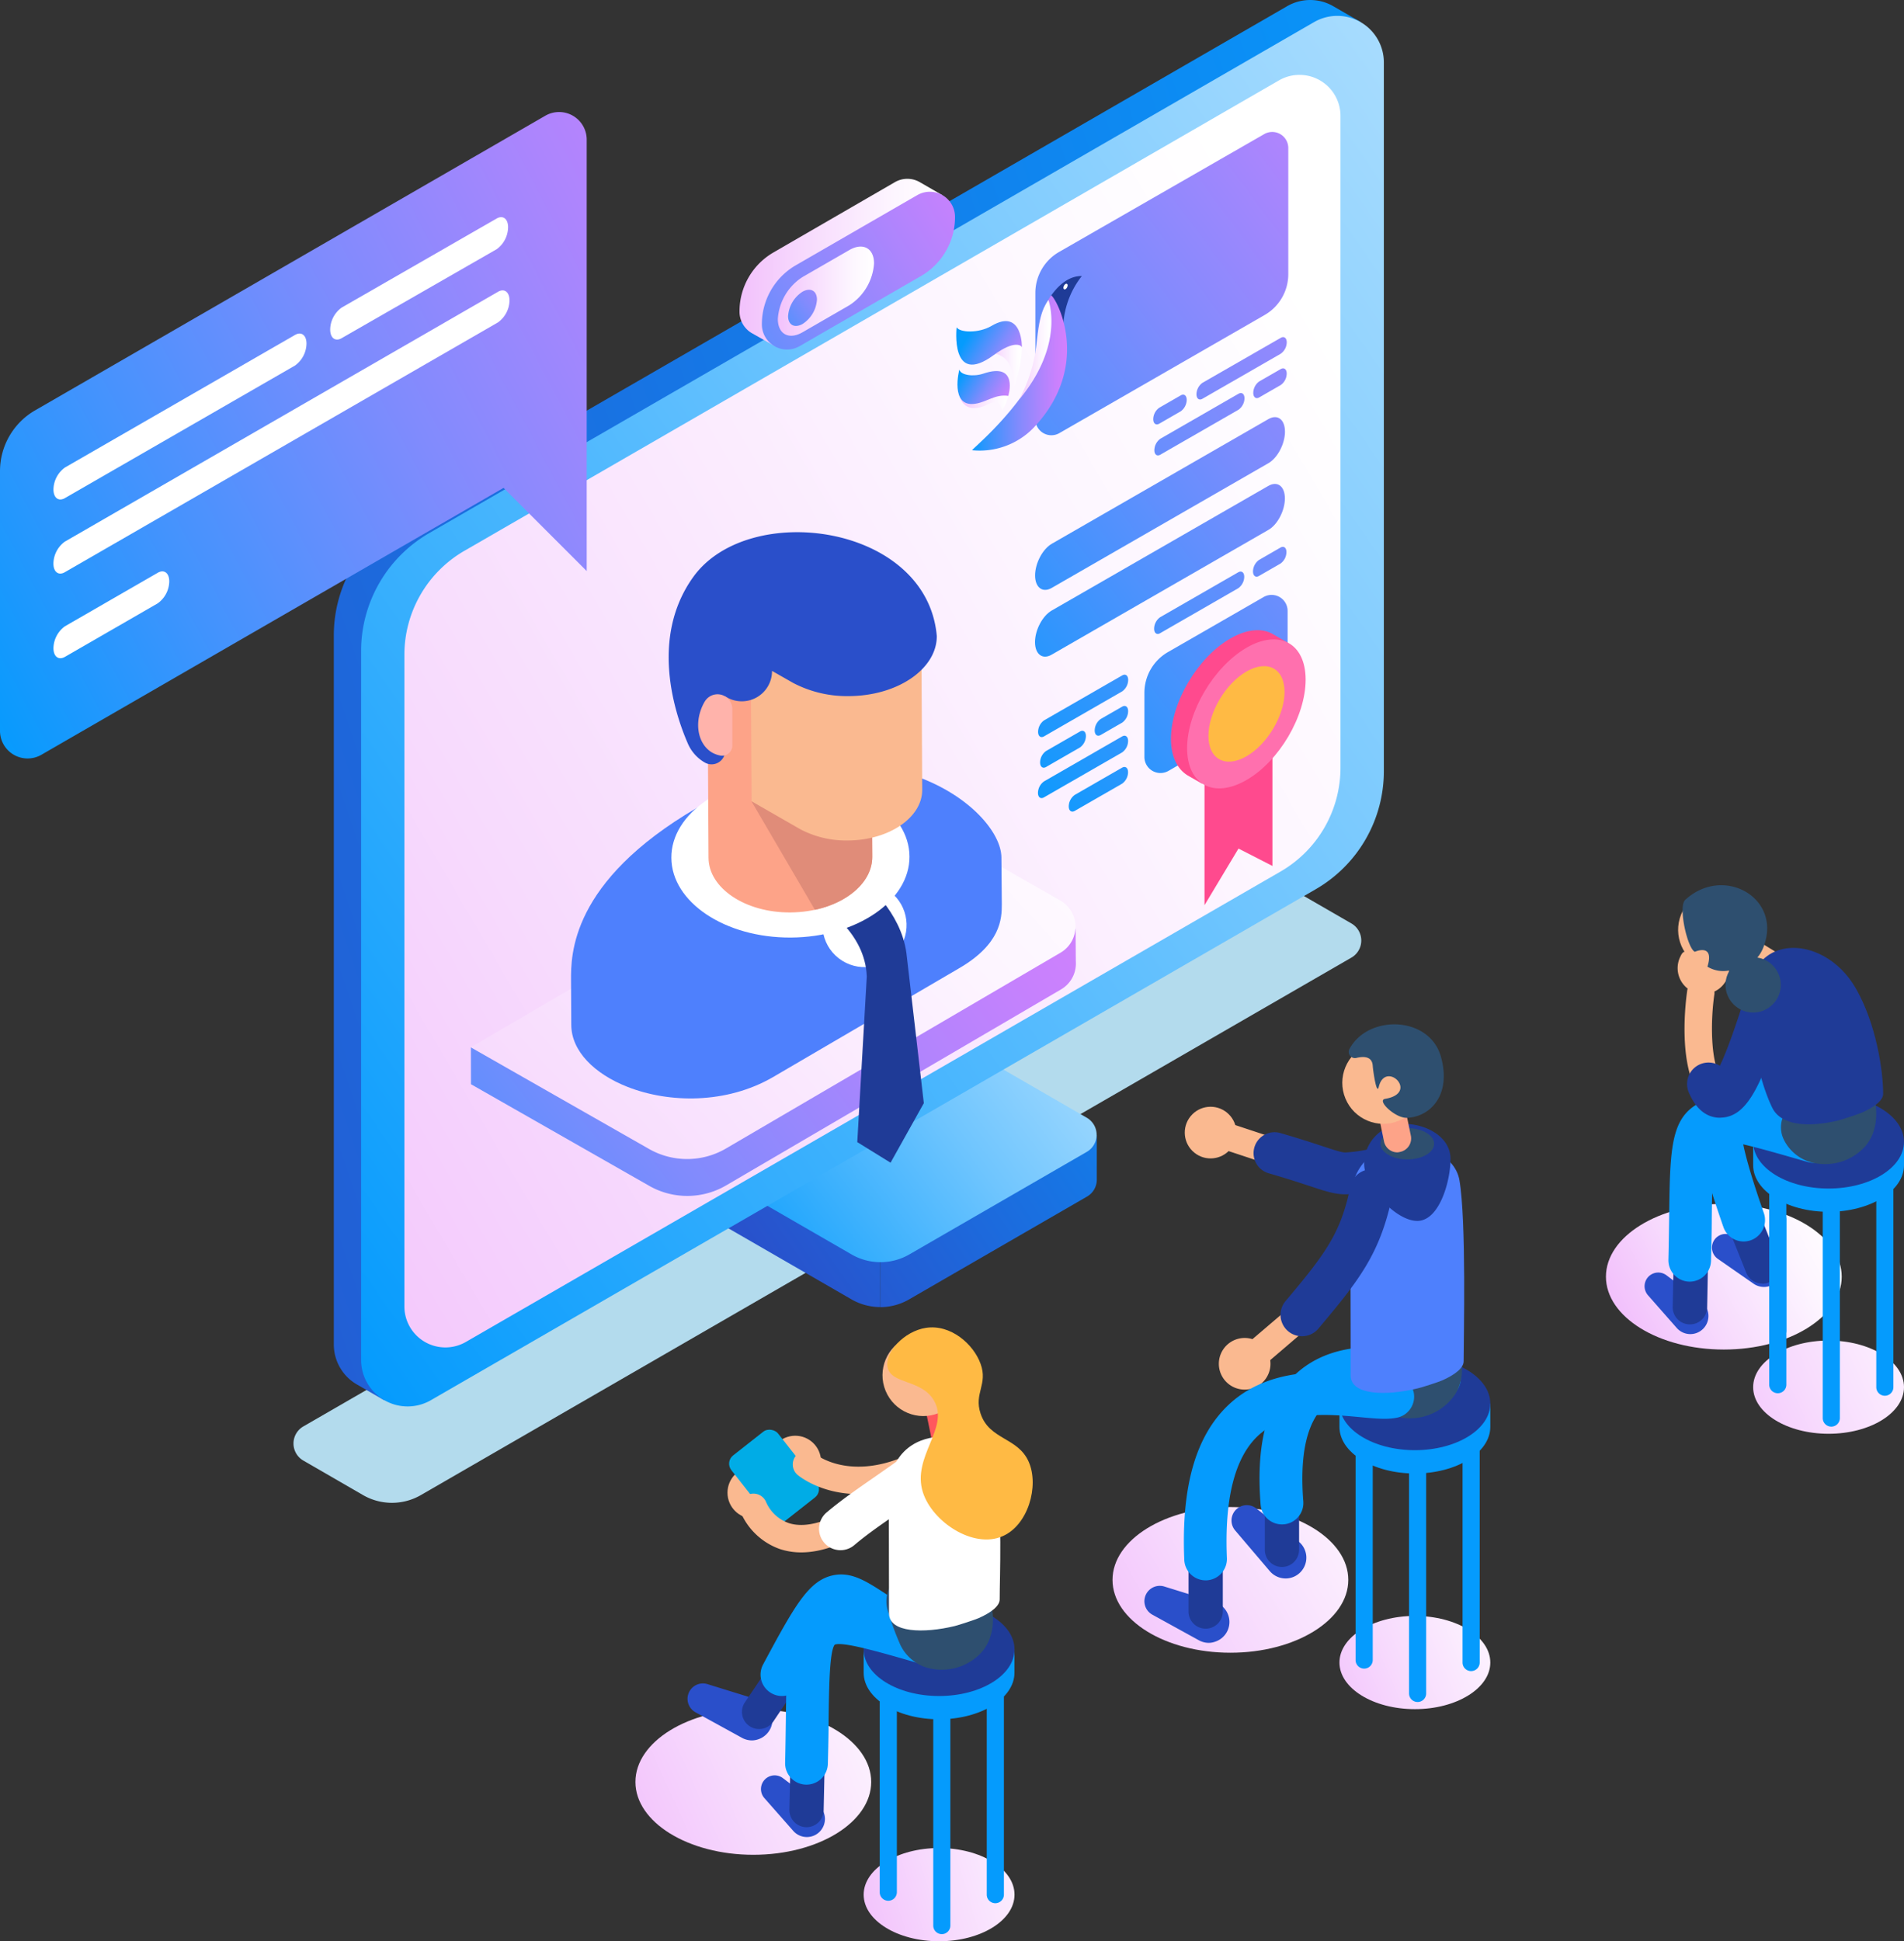
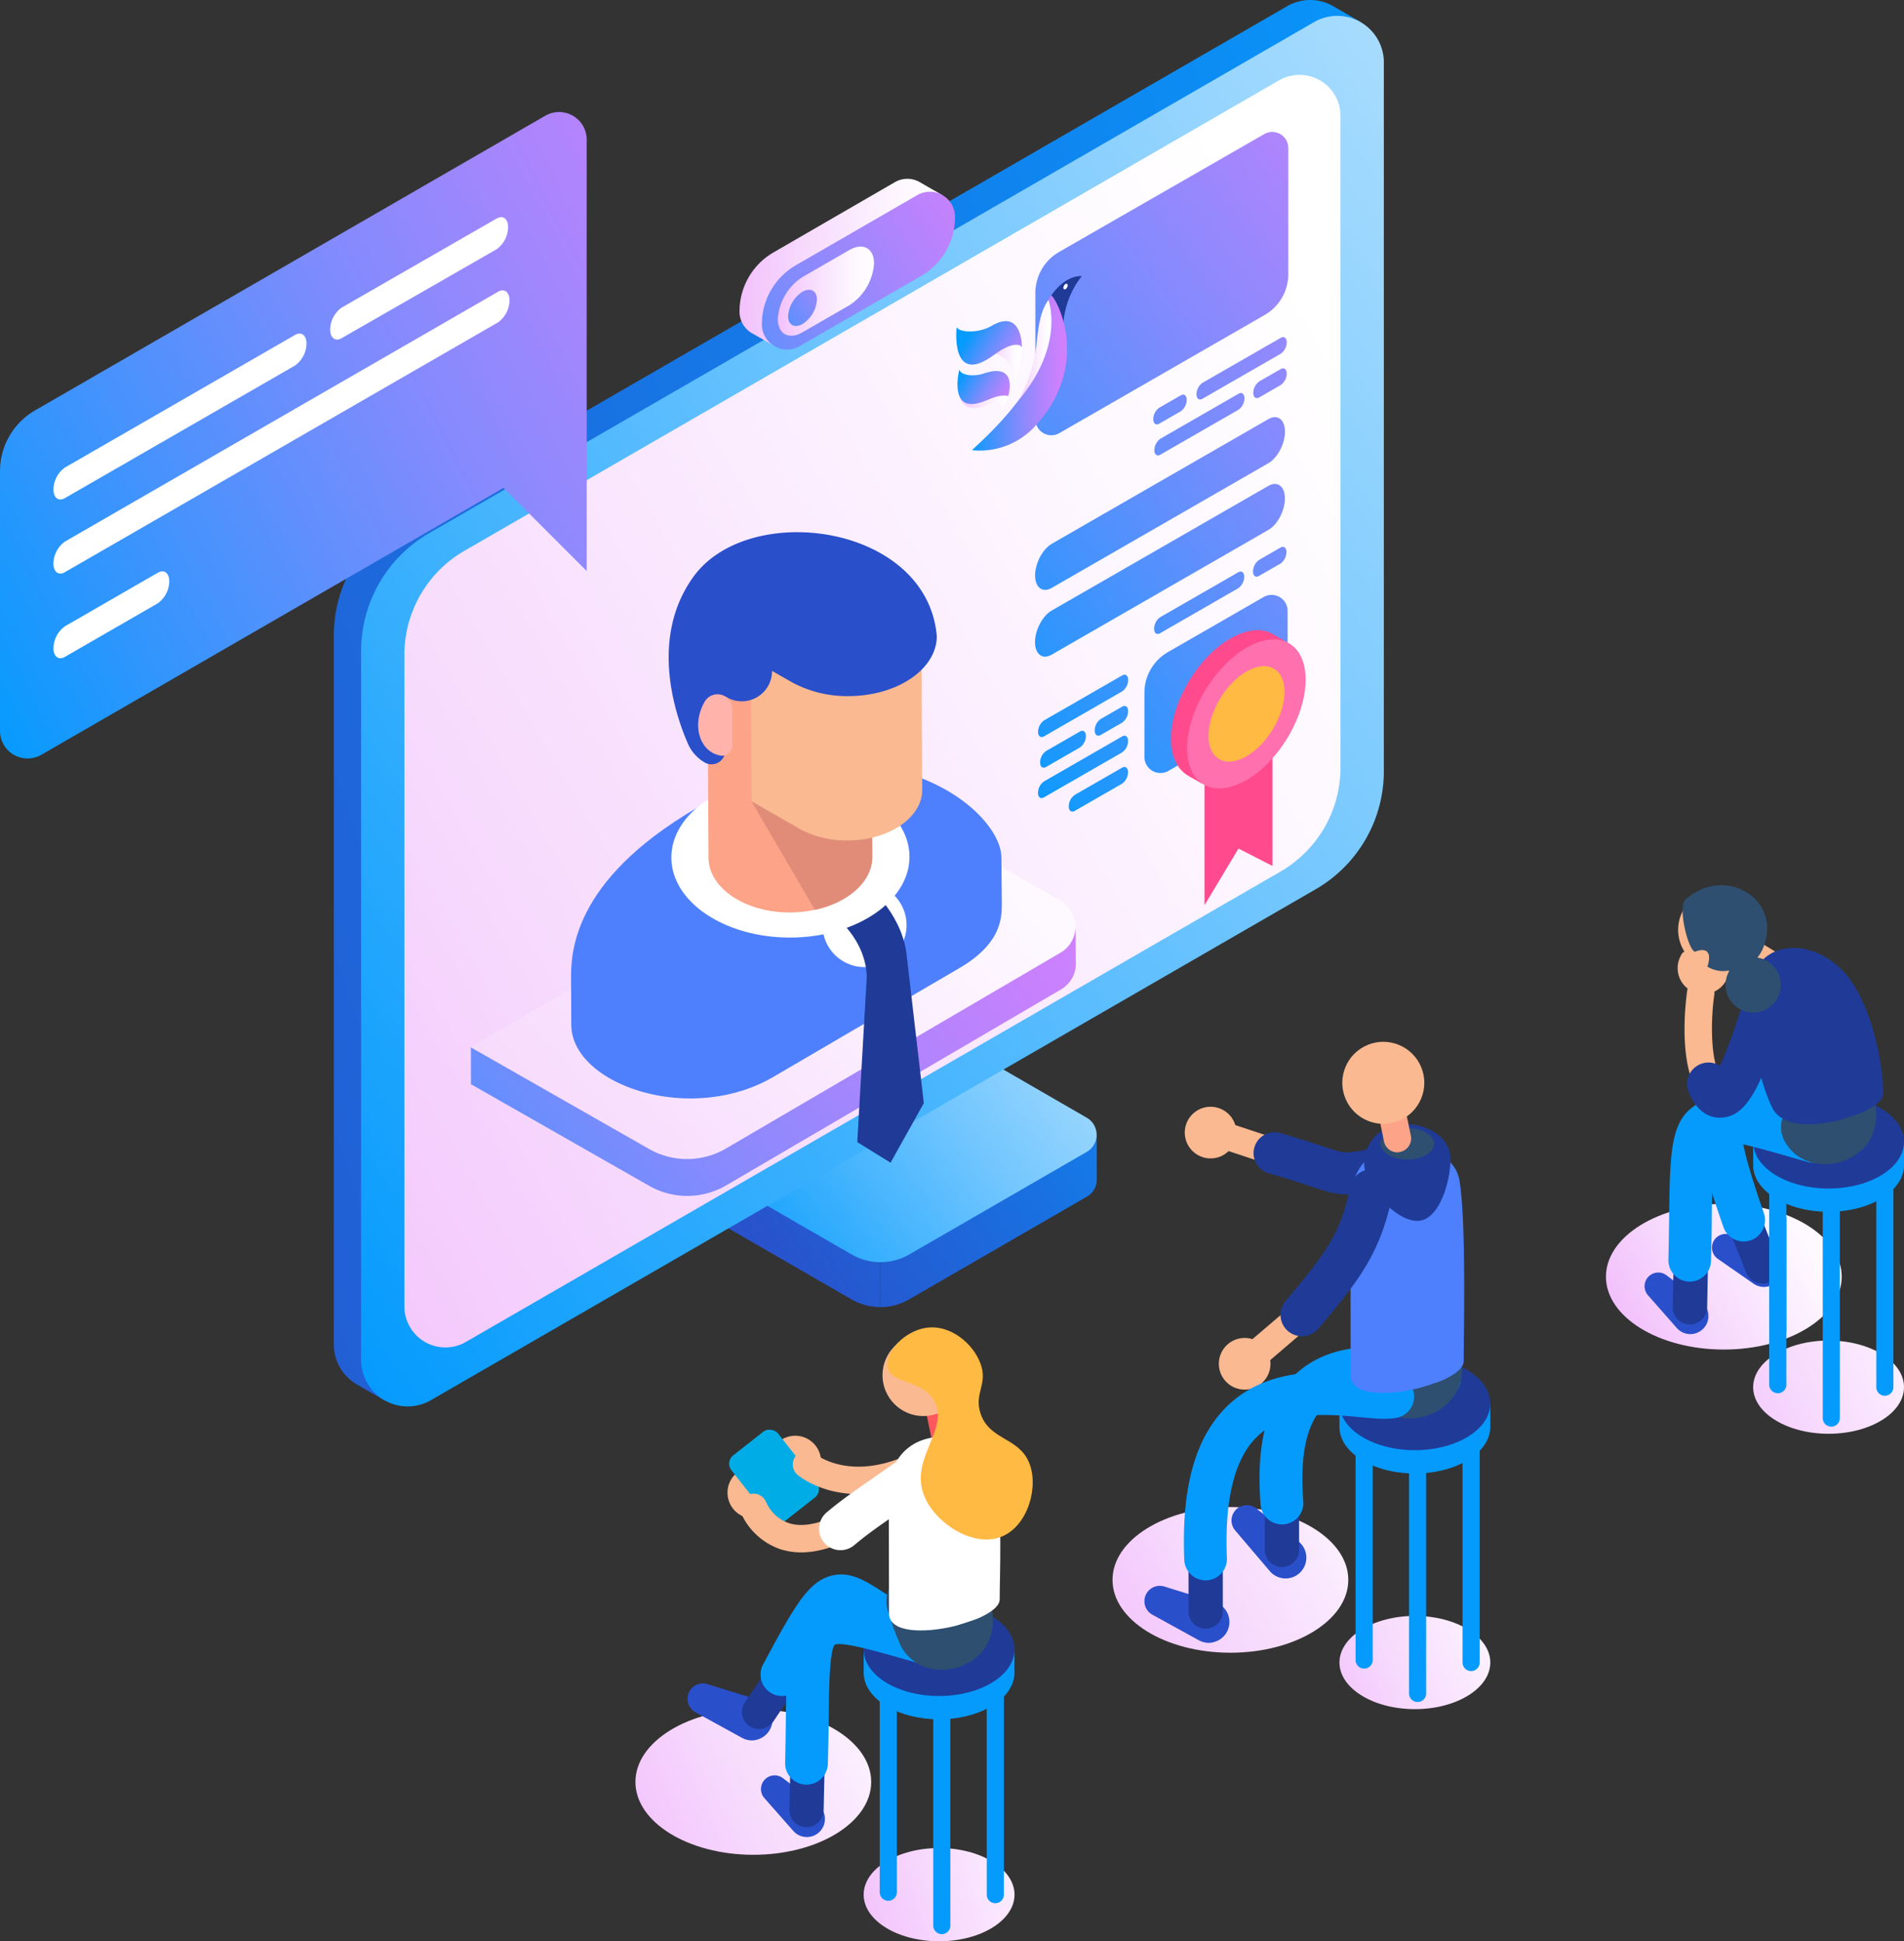
<svg xmlns="http://www.w3.org/2000/svg" xmlns:xlink="http://www.w3.org/1999/xlink" viewBox="0 0 482.93 492.27">
  <rect x="0" y="0" width="482.93" height="492.27" fill="#333333" stroke="none" />
  <defs>
    <style>.cls-1{isolation:isolate;}.cls-2{fill:#b3dbed;mix-blend-mode:multiply;}.cls-3{fill:url(#铃琨眄_沭噤桢眚_68);}.cls-4{fill:url(#铃琨眄_沭噤桢眚_68-2);}.cls-5{fill:url(#铃琨眄_沭噤桢眚_960);}.cls-6{fill:url(#铃琨眄_沭噤桢眚_68-3);}.cls-7{fill:url(#铃琨眄_沭噤桢眚_960-2);}.cls-8{fill:url(#铃琨眄_沭噤桢眚_85);}.cls-9{fill:url(#铃琨眄_沭噤桢眚_85-2);}.cls-10{fill:#059bfd;}.cls-11{fill:#1f3b97;}.cls-12{fill:url(#铃琨眄_沭噤桢眚_85-3);}.cls-13{fill:url(#铃琨眄_沭噤桢眚_85-4);}.cls-14{fill:#2a4fca;}.cls-15{fill:#2e4f6f;}.cls-16{fill:#fab990;}.cls-17{fill:#4e80fd;}.cls-18{fill:#fda388;}.cls-19{fill:url(#铃琨眄_沭噤桢眚_85-5);}.cls-20{fill:#ff585d;}.cls-21{fill:#00ace6;}.cls-22{fill:#fff;}.cls-23{fill:#ffba44;}.cls-24{fill:url(#铃琨眄_沭噤桢眚_85-6);}.cls-25{fill:url(#铃琨眄_沭噤桢眚_85-7);}.cls-26{fill:url(#铃琨眄_沭噤桢眚_31);}.cls-27{fill:url(#铃琨眄_沭噤桢眚_31-2);}.cls-28{fill:url(#铃琨眄_沭噤桢眚_85-8);}.cls-29{fill:#e08c79;}.cls-30{fill:#ffb3ab;}.cls-31{fill:url(#铃琨眄_沭噤桢眚_31-3);}.cls-32{fill:url(#铃琨眄_沭噤桢眚_31-4);}.cls-33{fill:url(#铃琨眄_沭噤桢眚_31-5);}.cls-34{fill:url(#铃琨眄_沭噤桢眚_31-6);}.cls-35{fill:url(#铃琨眄_沭噤桢眚_31-7);}.cls-36{fill:url(#铃琨眄_沭噤桢眚_31-8);}.cls-37{fill:url(#铃琨眄_沭噤桢眚_31-9);}.cls-38{fill:url(#铃琨眄_沭噤桢眚_31-10);}.cls-39{fill:url(#铃琨眄_沭噤桢眚_31-11);}.cls-40{fill:url(#铃琨眄_沭噤桢眚_31-12);}.cls-41{fill:url(#铃琨眄_沭噤桢眚_31-13);}.cls-42{fill:url(#铃琨眄_沭噤桢眚_31-14);}.cls-43{fill:url(#铃琨眄_沭噤桢眚_31-15);}.cls-44{fill:url(#铃琨眄_沭噤桢眚_31-16);}.cls-45{fill:url(#铃琨眄_沭噤桢眚_31-17);}.cls-46{fill:#ff4a8e;}.cls-47{fill:#ff70ae;}.cls-48{fill:url(#铃琨眄_沭噤桢眚_85-9);}.cls-49{fill:url(#铃琨眄_沭噤桢眚_31-18);}.cls-50{fill:url(#铃琨眄_沭噤桢眚_85-10);}.cls-51{fill:url(#铃琨眄_沭噤桢眚_31-19);}.cls-52{fill:url(#铃琨眄_沭噤桢眚_85-11);}.cls-53{fill:url(#铃琨眄_沭噤桢眚_31-20);}.cls-54{fill:url(#铃琨眄_沭噤桢眚_85-12);}.cls-55{fill:url(#铃琨眄_沭噤桢眚_31-21);}.cls-56{fill:url(#铃琨眄_沭噤桢眚_31-22);}.cls-57{fill:url(#铃琨眄_沭噤桢眚_85-13);}</style>
    <linearGradient id="铃琨眄_沭噤桢眚_68" x1="313.28" y1="229.61" x2="184.54" y2="317.29" gradientUnits="userSpaceOnUse">
      <stop offset="0" stop-color="#059bfd" />
      <stop offset="0.47" stop-color="#1775e4" />
      <stop offset="1" stop-color="#2a4fca" />
    </linearGradient>
    <linearGradient id="铃琨眄_沭噤桢眚_68-2" x1="331.14" y1="255.83" x2="202.4" y2="343.52" xlink:href="#铃琨眄_沭噤桢眚_68" />
    <linearGradient id="铃琨眄_沭噤桢眚_960" x1="180.85" y1="319.78" x2="342.63" y2="197.66" gradientUnits="userSpaceOnUse">
      <stop offset="0" stop-color="#059bfd" />
      <stop offset="0.09" stop-color="#21a6fd" />
      <stop offset="0.34" stop-color="#6fc5fe" />
      <stop offset="0.57" stop-color="#addefe" />
      <stop offset="0.76" stop-color="#d9f0ff" />
      <stop offset="0.91" stop-color="#f5fbff" />
      <stop offset="1" stop-color="#fff" />
    </linearGradient>
    <linearGradient id="铃琨眄_沭噤桢眚_68-3" x1="431.2" y1="104.5" x2="-62.5" y2="270.46" xlink:href="#铃琨眄_沭噤桢眚_68" />
    <linearGradient id="铃琨眄_沭噤桢眚_960-2" x1="55.24" y1="296.75" x2="662.71" y2="-129.11" xlink:href="#铃琨眄_沭噤桢眚_960" />
    <linearGradient id="铃琨眄_沭噤桢眚_85" x1="30.63" y1="291.87" x2="350.02" y2="105.03" gradientUnits="userSpaceOnUse">
      <stop offset="0" stop-color="#f2c1fc" />
      <stop offset="0.32" stop-color="#f7dafd" />
      <stop offset="0.75" stop-color="#fdf5ff" />
      <stop offset="1" stop-color="#fff" />
    </linearGradient>
    <linearGradient id="铃琨眄_沭噤桢眚_85-2" x1="335.48" y1="431.47" x2="393.67" y2="406.89" xlink:href="#铃琨眄_沭噤桢眚_85" />
    <linearGradient id="铃琨眄_沭噤桢眚_85-3" x1="217.73" y1="486.73" x2="281.44" y2="467.17" xlink:href="#铃琨眄_沭噤桢眚_85" />
    <linearGradient id="铃琨眄_沭噤桢眚_85-4" x1="279.78" y1="419.64" x2="369.31" y2="366.97" xlink:href="#铃琨眄_沭噤桢眚_85" />
    <linearGradient id="铃琨眄_沭噤桢眚_85-5" x1="158.27" y1="466.71" x2="248.06" y2="426.08" xlink:href="#铃琨眄_沭噤桢眚_85" />
    <linearGradient id="铃琨眄_沭噤桢眚_85-6" x1="413.64" y1="336.78" x2="466.31" y2="307.69" xlink:href="#铃琨眄_沭噤桢眚_85" />
    <linearGradient id="铃琨眄_沭噤桢眚_85-7" x1="435.08" y1="365.13" x2="507.32" y2="331.52" xlink:href="#铃琨眄_沭噤桢眚_85" />
    <linearGradient id="铃琨眄_沭噤桢眚_31" x1="-11.99" y1="168.94" x2="221.45" y2="46.08" gradientUnits="userSpaceOnUse">
      <stop offset="0" stop-color="#059bfd" />
      <stop offset="0.24" stop-color="#4393fd" />
      <stop offset="0.5" stop-color="#808bfd" />
      <stop offset="0.73" stop-color="#ac85fd" />
      <stop offset="0.9" stop-color="#c881fd" />
      <stop offset="1" stop-color="#d280fd" />
    </linearGradient>
    <linearGradient id="铃琨眄_沭噤桢眚_31-2" x1="60.68" y1="358.16" x2="263.17" y2="206.81" xlink:href="#铃琨眄_沭噤桢眚_31" />
    <linearGradient id="铃琨眄_沭噤桢眚_85-8" x1="81.46" y1="356.35" x2="278.73" y2="176.82" xlink:href="#铃琨眄_沭噤桢眚_85" />
    <linearGradient id="铃琨眄_沭噤桢眚_31-3" x1="205.7" y1="138.26" x2="375.5" y2="11.61" xlink:href="#铃琨眄_沭噤桢眚_31" />
    <linearGradient id="铃琨眄_沭噤桢眚_31-4" x1="259.29" y1="210.1" x2="429.08" y2="83.45" xlink:href="#铃琨眄_沭噤桢眚_31" />
    <linearGradient id="铃琨眄_沭噤桢眚_31-5" x1="223.25" y1="161.79" x2="393.05" y2="35.14" xlink:href="#铃琨眄_沭噤桢眚_31" />
    <linearGradient id="铃琨眄_沭噤桢眚_31-6" x1="226.24" y1="165.79" x2="396.03" y2="39.14" xlink:href="#铃琨眄_沭噤桢眚_31" />
    <linearGradient id="铃琨眄_沭噤桢眚_31-7" x1="232.29" y1="173.91" x2="402.08" y2="47.26" xlink:href="#铃琨眄_沭噤桢眚_31" />
    <linearGradient id="铃琨眄_沭噤桢眚_31-8" x1="240.4" y1="184.78" x2="410.19" y2="58.13" xlink:href="#铃琨眄_沭噤桢眚_31" />
    <linearGradient id="铃琨眄_沭噤桢眚_31-9" x1="221.77" y1="159.8" x2="391.56" y2="33.15" xlink:href="#铃琨眄_沭噤桢眚_31" />
    <linearGradient id="铃琨眄_沭噤桢眚_31-10" x1="227.63" y1="167.66" x2="397.43" y2="41.01" xlink:href="#铃琨眄_沭噤桢眚_31" />
    <linearGradient id="铃琨眄_沭噤桢眚_31-11" x1="249.9" y1="197.52" x2="419.7" y2="70.87" xlink:href="#铃琨眄_沭噤桢眚_31" />
    <linearGradient id="铃琨眄_沭噤桢眚_31-12" x1="257.31" y1="207.45" x2="427.11" y2="80.8" xlink:href="#铃琨眄_沭噤桢眚_31" />
    <linearGradient id="铃琨眄_沭噤桢眚_31-13" x1="261.42" y1="212.96" x2="431.22" y2="86.31" xlink:href="#铃琨眄_沭噤桢眚_31" />
    <linearGradient id="铃琨眄_沭噤桢眚_31-14" x1="253.34" y1="202.13" x2="423.14" y2="75.48" xlink:href="#铃琨眄_沭噤桢眚_31" />
    <linearGradient id="铃琨眄_沭噤桢眚_31-15" x1="254.28" y1="203.39" x2="424.08" y2="76.74" xlink:href="#铃琨眄_沭噤桢眚_31" />
    <linearGradient id="铃琨眄_沭噤桢眚_31-16" x1="247.89" y1="194.82" x2="417.68" y2="68.17" xlink:href="#铃琨眄_沭噤桢眚_31" />
    <linearGradient id="铃琨眄_沭噤桢眚_31-17" x1="249.29" y1="196.69" x2="419.08" y2="70.04" xlink:href="#铃琨眄_沭噤桢眚_31" />
    <linearGradient id="铃琨眄_沭噤桢眚_85-9" x1="187.57" y1="66.58" x2="239.04" y2="66.58" xlink:href="#铃琨眄_沭噤桢眚_85" />
    <linearGradient id="铃琨眄_沭噤桢眚_31-18" x1="151.57" y1="111.08" x2="254.56" y2="44.97" xlink:href="#铃琨眄_沭噤桢眚_31" />
    <linearGradient id="铃琨眄_沭噤桢眚_85-10" x1="197.29" y1="73.83" x2="221.69" y2="73.83" xlink:href="#铃琨眄_沭噤桢眚_85" />
    <linearGradient id="铃琨眄_沭噤桢眚_31-19" x1="188.52" y1="88.58" x2="220.3" y2="66.31" xlink:href="#铃琨眄_沭噤桢眚_31" />
    <linearGradient id="铃琨眄_沭噤桢眚_85-11" x1="287.57" y1="129.75" x2="298.42" y2="129.75" gradientTransform="matrix(0.76, -0.47, 0.01, 1, 30.57, 100.34)" xlink:href="#铃琨眄_沭噤桢眚_85" />
    <linearGradient id="铃琨眄_沭噤桢眚_31-20" x1="435.75" y1="-1183.71" x2="448.92" y2="-1162.01" gradientTransform="matrix(0.76, -0.6, 0.11, 0.92, 45.29, 1434.39)" xlink:href="#铃琨眄_沭噤桢眚_31" />
    <linearGradient id="铃琨眄_沭噤桢眚_85-12" x1="277.67" y1="135.89" x2="294.07" y2="135.89" gradientTransform="matrix(0.76, -0.47, 0.01, 1, 30.57, 100.34)" xlink:href="#铃琨眄_沭噤桢眚_85" />
    <linearGradient id="铃琨眄_沭噤桢眚_31-21" x1="-372.4" y1="-606.34" x2="-353.98" y2="-595.71" gradientTransform="matrix(0.72, -0.1, -0.26, 1.1, 356.56, 720.98)" xlink:href="#铃琨眄_沭噤桢眚_31" />
    <linearGradient id="铃琨眄_沭噤桢眚_31-22" x1="281.74" y1="135.36" x2="313.37" y2="135.36" gradientTransform="matrix(0.76, -0.47, 0.01, 1, 30.57, 100.34)" xlink:href="#铃琨眄_沭噤桢眚_31" />
    <linearGradient id="铃琨眄_沭噤桢眚_85-13" x1="297.47" y1="130.62" x2="308.27" y2="130.62" gradientTransform="matrix(0.76, -0.47, 0.01, 1, 30.57, 100.34)" xlink:href="#铃琨眄_沭噤桢眚_85" />
  </defs>
  <title>pc_img3</title>
  <g class="cls-1">
    <g id="图层_2" data-name="图层 2">
      <g id="图层_1-2" data-name="图层 1">
-         <path class="cls-2" d="M342.74,242.85l-236,136.28a14.68,14.68,0,0,1-14.65,0l-15.14-8.75a5,5,0,0,1,0-8.67L313,225.44a14.64,14.64,0,0,1,14.65,0l15.14,8.74A5,5,0,0,1,342.74,242.85Z" />
        <path class="cls-3" d="M215.94,329.48l-45.05-26a4.94,4.94,0,0,1-2.5-4.33V287.77l54.88,31.68v12A14.65,14.65,0,0,1,215.94,329.48Z" />
        <path class="cls-4" d="M275.64,303.47l-45,26a14.64,14.64,0,0,1-7.32,2v-12l54.87-31.68v11.37A4.94,4.94,0,0,1,275.64,303.47Z" />
        <path class="cls-5" d="M275.64,292.1l-45,26a14.64,14.64,0,0,1-14.65,0l-45.05-26a5,5,0,0,1,0-8.67l45.05-26a14.68,14.68,0,0,1,14.65,0l45,26A5,5,0,0,1,275.64,292.1Z" />
        <path class="cls-6" d="M89.3,143.84a34.51,34.51,0,0,1,12.64-12.64L326.42,1.6a11.67,11.67,0,0,1,11.79,0l6.92,4-247.65,143v206.5l-6.91-4a11.7,11.7,0,0,1-5.9-10.22V161.11A34.55,34.55,0,0,1,89.3,143.84Z" />
        <path class="cls-7" d="M333.33,5.59,108.86,135.19A34.53,34.53,0,0,0,91.59,165.1V344.85a11.8,11.8,0,0,0,17.69,10.22l224.48-129.6A34.57,34.57,0,0,0,351,195.55V15.81A11.8,11.8,0,0,0,333.33,5.59Z" />
        <path class="cls-8" d="M324.44,20.36,117.8,139.67A30.46,30.46,0,0,0,102.57,166V331.29a10.4,10.4,0,0,0,15.6,9L324.81,221A30.43,30.43,0,0,0,340,194.62V29.37A10.4,10.4,0,0,0,324.44,20.36Z" />
        <ellipse class="cls-9" cx="358.87" cy="421.59" rx="19.13" ry="11.82" />
        <path class="cls-10" d="M359.56,431.6a2.17,2.17,0,0,1-2.17-2.17V367.16a2.17,2.17,0,0,1,4.34,0v62.27A2.17,2.17,0,0,1,359.56,431.6Z" />
        <path class="cls-10" d="M373.13,423.76a2.17,2.17,0,0,1-2.17-2.17V359.33a2.18,2.18,0,1,1,4.35,0v62.26A2.18,2.18,0,0,1,373.13,423.76Z" />
        <path class="cls-10" d="M346,423.13a2.17,2.17,0,0,1-2.17-2.17V358.69a2.18,2.18,0,0,1,4.35,0V421A2.18,2.18,0,0,1,346,423.13Z" />
        <path class="cls-10" d="M339.74,355.92v5.91c0,6.53,8.56,11.82,19.13,11.82S378,368.36,378,361.83v-5.91Z" />
        <ellipse class="cls-11" cx="358.87" cy="355.92" rx="19.13" ry="11.82" />
        <ellipse class="cls-12" cx="238.19" cy="480.45" rx="19.13" ry="11.82" />
        <path class="cls-10" d="M238.88,490.46a2.17,2.17,0,0,1-2.17-2.17V429.5a2.17,2.17,0,0,1,4.34,0v58.79A2.17,2.17,0,0,1,238.88,490.46Z" />
        <path class="cls-10" d="M252.45,482.62a2.17,2.17,0,0,1-2.17-2.17V421.66a2.18,2.18,0,0,1,4.35,0v58.79A2.18,2.18,0,0,1,252.45,482.62Z" />
        <path class="cls-10" d="M225.3,482a2.17,2.17,0,0,1-2.17-2.17V421a2.18,2.18,0,0,1,4.35,0v58.79A2.18,2.18,0,0,1,225.3,482Z" />
        <path class="cls-10" d="M219.06,418.26v5.9c0,6.53,8.56,11.82,19.13,11.82s19.12-5.29,19.12-11.82v-5.9Z" />
        <ellipse class="cls-11" cx="238.19" cy="418.26" rx="19.13" ry="11.82" />
        <ellipse class="cls-13" cx="312.08" cy="400.63" rx="29.9" ry="18.47" />
        <path class="cls-14" d="M326.08,400.26h-.23a5.26,5.26,0,0,1-3.78-1.85l-8.77-10.3a3.89,3.89,0,0,1,5.36-5.59l10.66,8.33a5.27,5.27,0,0,1-3.24,9.42Zm1.28-6.36Zm-8.77-10.3Z" />
        <path class="cls-11" d="M325.16,397.35a4.34,4.34,0,0,1-4.35-4.34V379.72a4.35,4.35,0,1,1,8.69,0V393A4.34,4.34,0,0,1,325.16,397.35Z" />
        <path class="cls-10" d="M325.15,386.56a5.43,5.43,0,0,1-5.41-5c-1.28-16.24,1.93-27.34,9.8-33.91,8.1-6.75,20.17-7.89,36.89-3.47a5.43,5.43,0,1,1-2.77,10.5c-12.89-3.41-22-3-27.16,1.31-4.9,4.1-6.9,12.41-5.93,24.72a5.43,5.43,0,0,1-5,5.84Z" />
        <path class="cls-15" d="M357.69,359.66a11,11,0,0,1-9.17-4.66,67.94,67.94,0,0,1-4.52-7.91,8.13,8.13,0,0,1,6.37-11.85l7.17-.73a12,12,0,0,1,12.78,8.89c1.22,4.91,0,8.28-1.29,10.25a13.77,13.77,0,0,1-11.08,6Zm-2.14-14c1.15,2.08,1.68,2.87,1.84,3.11l0,0a3.09,3.09,0,0,0,2.48-1,3.38,3.38,0,0,0-.12-1.72,1.07,1.07,0,0,0-1.14-.73Zm-4.07.42Z" />
        <path class="cls-16" d="M329.28,294.74a3.4,3.4,0,0,1-4.08,1.65l-17.74-5.87a3.4,3.4,0,0,1,2.13-6.45l17.75,5.87a3.4,3.4,0,0,1,2.16,4.29A3.92,3.92,0,0,1,329.28,294.74Z" />
        <path class="cls-11" d="M367,296.43a5.32,5.32,0,0,1-3.84,2.78c-6,1-10.2,1.83-13.22,2.42-9,1.77-9.94,1.73-17.47-.78-2.41-.79-5.7-1.89-10.58-3.3a5.31,5.31,0,1,1,2.95-10.2c5.08,1.47,8.48,2.6,11,3.43,3.05,1,4.33,1.42,5.39,1.47a37.39,37.39,0,0,0,6.68-1c3.1-.61,7.33-1.45,13.54-2.48a5.32,5.32,0,0,1,6.11,4.36A5.38,5.38,0,0,1,367,296.43Z" />
        <circle class="cls-16" cx="307.05" cy="287.18" r="6.55" transform="translate(-109.43 344.59) rotate(-50.93)" />
        <path class="cls-16" d="M315.7,349.31a3.48,3.48,0,0,1-2.26-6.12L328,330.77a3.48,3.48,0,1,1,4.51,5.29L318,348.48A3.53,3.53,0,0,1,315.7,349.31Z" />
        <path class="cls-16" d="M319.27,340.34a6.55,6.55,0,1,0,1.92,9.06A6.56,6.56,0,0,0,319.27,340.34Z" />
        <path class="cls-14" d="M306.63,416.6a5.3,5.3,0,0,1-2.54-.65l-11.85-6.52a3.9,3.9,0,0,1,3-7.14l12.92,4a5.26,5.26,0,0,1,.09,10A5.14,5.14,0,0,1,306.63,416.6Zm.81-6.75h0Zm-11.85-6.51Z" />
        <path class="cls-11" d="M305.8,413a4.34,4.34,0,0,1-4.34-4.34V395.32a4.35,4.35,0,1,1,8.69,0v13.29A4.34,4.34,0,0,1,305.8,413Z" />
        <path class="cls-10" d="M305.8,400.75a5.43,5.43,0,0,1-5.42-5.2c-.78-18.53,2.87-31.36,11.16-39.24,10.54-10,25.58-8.6,34.56-7.75a38.32,38.32,0,0,0,6,.31,5.43,5.43,0,1,1,2,10.67c-2.41.46-5.34.18-9.06-.17-8.06-.76-19.1-1.79-26.06,4.81-5.8,5.52-8.42,15.91-7.79,30.91a5.43,5.43,0,0,1-5.2,5.66Z" />
        <path class="cls-17" d="M342.59,348.83c0-22.1-.08-28.05-.08-43.56,0-20.34,25.67-17.56,27.66-6,1.78,10.36,1.07,39.85,1.07,45.93,0,1.71-2.25,3.44-5.47,4.86-.92.4-5.08,1.76-6.17,2C351.66,354,342.59,353.86,342.59,348.83Z" />
        <path class="cls-11" d="M367.91,293.89c0,5.61-2.82,15.71-8.43,15.71S346,300.73,346,295.12A10.15,10.15,0,0,1,356.13,285C361.74,285,367.91,288.28,367.91,293.89Z" />
        <ellipse class="cls-15" cx="356.95" cy="290.04" rx="6.8" ry="3.97" />
        <path class="cls-18" d="M354.44,292.22a3.47,3.47,0,0,1-3.4-2.78l-3.58-17.36a3.48,3.48,0,0,1,6.81-1.4L357.85,288a3.48,3.48,0,0,1-2.71,4.1A3.42,3.42,0,0,1,354.44,292.22Z" />
        <circle class="cls-16" cx="350.87" cy="274.56" r="10.4" transform="translate(-78.35 155.12) rotate(-22.49)" />
        <path class="cls-11" d="M330.23,338.85a5.43,5.43,0,0,1-4.15-8.94c10.45-12.38,14-17.37,16.45-29.06a5.43,5.43,0,0,1,10.64,2.2c-3.05,14.72-8.25,21.38-18.78,33.87A5.44,5.44,0,0,1,330.23,338.85Z" />
-         <path class="cls-15" d="M342.28,266a1.57,1.57,0,0,0,1.75,2.27c1.88-.45,4-.41,4.15,2,.1,1.43,1,7.5,1.52,5.38,1.67-7,10.47,1.52,1.62,3-2.21.38,2.54,4.86,5.42,4.81,5.71-.11,11.51-5.48,8.75-15.44C362.62,257.57,347,257.18,342.28,266Z" />
        <ellipse class="cls-19" cx="191.07" cy="451.87" rx="29.9" ry="18.47" />
        <circle class="cls-16" cx="191.07" cy="378.52" r="6.55" />
        <circle class="cls-16" cx="201.71" cy="370.62" r="6.55" transform="translate(-72.71 50.09) rotate(-12.01)" />
        <path class="cls-14" d="M193.91,456l7.29,8.28a4.59,4.59,0,0,0,6.72.19h0a4.6,4.6,0,0,0-.51-6.89l-8.8-6.65A3.47,3.47,0,0,0,193.91,456Z" />
        <path class="cls-11" d="M204.57,463.34h-.1a4.35,4.35,0,0,1-4.25-4.44l.39-17.52a4.34,4.34,0,1,1,8.68.19l-.38,17.52A4.34,4.34,0,0,1,204.57,463.34Z" />
        <path class="cls-14" d="M190.76,441.34a5.31,5.31,0,0,1-2.55-.65l-11.85-6.51a3.9,3.9,0,0,1,3-7.14l12.92,4a5.27,5.27,0,0,1,.09,10A5.11,5.11,0,0,1,190.76,441.34Zm.8-6.74h0Z" />
        <path class="cls-11" d="M192.54,438.45a4.34,4.34,0,0,1-3.61-6.76l7.4-11a4.34,4.34,0,1,1,7.22,4.83l-7.39,11A4.34,4.34,0,0,1,192.54,438.45Z" />
        <path class="cls-10" d="M198.33,430.08a5.34,5.34,0,0,1-2.55-.65,5.42,5.42,0,0,1-2.23-7.35c8-14.92,11.45-21,17.35-22.52,4.92-1.23,8.87,1.4,14.34,5a131.42,131.42,0,0,0,11.33,6.94,5.43,5.43,0,1,1-5.15,9.57c-5.22-2.82-9.09-5.39-12.2-7.46a37.32,37.32,0,0,0-5.75-3.45c-2.08,1.57-6.84,10.46-10.34,17A5.44,5.44,0,0,1,198.33,430.08Z" />
        <path class="cls-10" d="M204.57,452.55h-.13a5.42,5.42,0,0,1-5.3-5.56c.09-4,.14-7.56.18-10.73.2-15.82.31-23.76,5.92-27.93s13-2.09,29.23,2.56l3,.87a5.43,5.43,0,1,1-3,10.45l-3-.88c-8.71-2.5-17.72-5.09-19.75-4.27-1.32,1.67-1.44,10.65-1.55,19.34,0,3.2-.09,6.83-.19,10.84A5.42,5.42,0,0,1,204.57,452.55Z" />
        <path class="cls-15" d="M238.85,423.41a12.57,12.57,0,0,1-1.94-.14,11,11,0,0,1-8.54-6.14,72.15,72.15,0,0,1-3.14-8.56,8.12,8.12,0,0,1,8.24-10.63l7.19.47a12,12,0,0,1,11.13,10.88c.4,5-1.39,8.17-3,9.89A13.69,13.69,0,0,1,238.85,423.41Zm-2-14.36c.79,2.24,1.18,3.11,1.3,3.37l0,0a3.06,3.06,0,0,0,2.61-.59,3.4,3.4,0,0,0,.16-1.72,1,1,0,0,0-1-.9Zm-4.09-.27h0Z" />
        <path class="cls-20" d="M239.58,367.15a3.48,3.48,0,0,1-3.4-2.78L232.61,347a3.48,3.48,0,1,1,6.81-1.4L243,363a3.48,3.48,0,0,1-2.7,4.11A3.42,3.42,0,0,1,239.58,367.15Z" />
        <circle class="cls-16" cx="236.01" cy="349.5" r="10.4" transform="matrix(0.92, -0.38, 0.38, 0.92, -115.75, 116.88)" />
        <rect class="cls-21" x="188.8" y="363.78" width="15.06" height="21.21" rx="2.66" ry="2.66" transform="translate(-189.42 201.46) rotate(-38.18)" />
        <path class="cls-16" d="M217.8,378.88c-9.51,0-15-4.48-15.39-4.78a3.48,3.48,0,1,1,4.47-5.33c.42.34,11.13,8.66,29.57-3.22a3.48,3.48,0,0,1,3.77,5.85C231.35,377.11,223.78,378.88,217.8,378.88Z" />
        <path class="cls-16" d="M203.23,393.66a17.24,17.24,0,0,1-5.4-.84,17,17,0,0,1-10-9.4,3.48,3.48,0,0,1,6.51-2.46,9.77,9.77,0,0,0,5.76,5.28c4.11,1.32,9.73-.21,16.25-4.41a3.48,3.48,0,0,1,3.76,5.85C213.91,391.66,208.26,393.66,203.23,393.66Z" />
        <path class="cls-22" d="M213.18,393.1a5.43,5.43,0,0,1-3.51-9.58c3.55-3,7.26-5.58,11.55-8.56,3-2.09,6.44-4.47,10.31-7.35a5.43,5.43,0,1,1,6.49,8.71c-4,3-7.52,5.42-10.6,7.57-4.07,2.82-7.58,5.25-10.74,7.93A5.41,5.41,0,0,1,213.18,393.1Z" />
        <path class="cls-22" d="M225.49,409.14c0-21.7-.06-15-.06-30.22,0-20,25.18-17,27.13-5.66,1.75,10.18,1,26.35,1,32.32,0,1.67-2.19,3.37-5.36,4.76-.91.4-5,1.74-6.06,2C234.39,414.22,225.49,414.08,225.49,409.14Z" />
        <path class="cls-23" d="M260.94,370.72c-2.73-6.29-10-5.54-12.23-12.27-1.73-5.16,1.92-7.38,0-12.62-1.77-4.94-7.55-10.08-13.86-9.11-5.53.85-10.51,6.25-9.72,10,.89,4.37,8.67,3,11.78,8.48,4,6.93-5.72,14.18-2.82,23.25,2.41,7.49,12.79,14.34,20.17,11.12C260.75,386.81,263.61,376.86,260.94,370.72Z" />
        <ellipse class="cls-24" cx="437.23" cy="323.75" rx="29.9" ry="18.47" />
        <ellipse class="cls-25" cx="463.8" cy="351.76" rx="19.13" ry="11.82" />
        <path class="cls-10" d="M464.49,361.77a2.17,2.17,0,0,1-2.17-2.17V300.81a2.17,2.17,0,0,1,4.34,0V359.6A2.17,2.17,0,0,1,464.49,361.77Z" />
        <path class="cls-10" d="M478.07,353.94a2.18,2.18,0,0,1-2.17-2.18V293a2.17,2.17,0,1,1,4.34,0v58.79A2.18,2.18,0,0,1,478.07,353.94Z" />
        <path class="cls-10" d="M450.92,353.3a2.18,2.18,0,0,1-2.18-2.17V292.34a2.18,2.18,0,0,1,4.35,0v58.79A2.17,2.17,0,0,1,450.92,353.3Z" />
-         <path class="cls-10" d="M444.67,289.57v5.91c0,6.52,8.57,11.81,19.13,11.81s19.13-5.29,19.13-11.81v-5.91Z" />
+         <path class="cls-10" d="M444.67,289.57v5.91c0,6.52,8.57,11.81,19.13,11.81s19.13-5.29,19.13-11.81v-5.91" />
        <ellipse class="cls-11" cx="463.8" cy="289.57" rx="19.13" ry="11.82" />
        <path class="cls-14" d="M435.72,319.23l9.06,6.3a4.6,4.6,0,0,0,6.57-1.43h0a4.58,4.58,0,0,0-2.14-6.56l-10.14-4.35A3.47,3.47,0,0,0,435.72,319.23Z" />
        <path class="cls-11" d="M446.92,325.48a4.35,4.35,0,0,1-4-2.74L438.22,311a4.35,4.35,0,0,1,8.08-3.21L451,319.53a4.36,4.36,0,0,1-4,6Z" />
        <path class="cls-10" d="M442.26,314.82a5.44,5.44,0,0,1-5.13-3.65c-6.72-19.31-8.92-29.55-3.28-35.51,6.13-6.48,17.89-3.54,36.58,1.81a5.43,5.43,0,1,1-3,10.44,181,181,0,0,0-19.05-4.7c-4.89-.76-6.36-.22-6.64-.08-.12.28-.6,1.73.24,6.18.78,4.16,2.44,9.8,5.4,18.29a5.44,5.44,0,0,1-3.35,6.92A5.54,5.54,0,0,1,442.26,314.82Z" />
        <path class="cls-14" d="M418,328.46l7.29,8.29a4.59,4.59,0,0,0,6.72.18h0a4.59,4.59,0,0,0-.51-6.88l-8.8-6.65A3.47,3.47,0,0,0,418,328.46Z" />
        <path class="cls-11" d="M428.61,335.84h-.1a4.35,4.35,0,0,1-4.25-4.44l.38-17.53a4.35,4.35,0,1,1,8.69.19L433,331.59A4.35,4.35,0,0,1,428.61,335.84Z" />
        <path class="cls-10" d="M428.61,325h-.13a5.44,5.44,0,0,1-5.31-5.55c.1-4,.14-7.56.19-10.74.2-15.81.31-23.75,5.92-27.93s13.05-2.08,29.23,2.57l3,.87a5.43,5.43,0,1,1-3,10.44l-3.05-.87c-8.7-2.5-17.71-5.09-19.74-4.28-1.32,1.67-1.44,10.66-1.55,19.35,0,3.2-.09,6.83-.19,10.84A5.42,5.42,0,0,1,428.61,325Z" />
        <path class="cls-15" d="M462.89,295.2a12.57,12.57,0,0,1-1.94-.14,11,11,0,0,1-8.54-6.15,7.09,7.09,0,0,1,.14-6.37,10.29,10.29,0,0,1,2.16-8.23,8.41,8.41,0,0,1,5.83-3.42l3.4-.74.76.05a12,12,0,0,1,11.13,10.88c.4,5.05-1.39,8.17-3,9.89A13.65,13.65,0,0,1,462.89,295.2Zm.55-13.82a8.79,8.79,0,0,1,0,2.91,2.72,2.72,0,0,0,1.41-.63,3.23,3.23,0,0,0,.17-1.72,1,1,0,0,0-.56-.78Z" />
        <path class="cls-16" d="M451.81,249.85a3.48,3.48,0,0,1-1.83-.52l-9.78-6.05a3.47,3.47,0,0,1,3.65-5.91l9.79,6a3.48,3.48,0,0,1-1.83,6.44Z" />
        <circle class="cls-16" cx="436.07" cy="235.8" r="10.4" transform="translate(87.39 588.21) rotate(-73.71)" />
        <path class="cls-16" d="M434.21,279.63a3.47,3.47,0,0,1-2.73-1.32c-6.21-7.82-3.81-25.26-3.52-27.22a3.48,3.48,0,0,1,6.88,1c-.94,6.26-1.19,17.74,2.08,21.87a3.46,3.46,0,0,1-.56,4.88A3.42,3.42,0,0,1,434.21,279.63Z" />
        <path class="cls-11" d="M436.25,283.44c-2.45,0-5.69-1.18-7.92-6.46a5.44,5.44,0,0,1,7.89-6.72c2.34-4.79,5.18-13.75,6.57-18.13.5-1.58,1-3,1.39-4.35a5.43,5.43,0,0,1,10.32,3.4c-.41,1.26-.87,2.69-1.36,4.23-6,18.81-9.54,27.7-16.53,28Z" />
        <path class="cls-11" d="M449.52,280.92c-2.6-5.3-4.93-14.35-5.94-24.63-1.94-19.87,18.65-20.43,27.13-5.66,5.14,8.95,6.93,20.77,6.93,26.74,0,1.67-2.2,3.37-5.37,4.76-.9.4-5,1.74-6,2C458.43,286,451.7,285.36,449.52,280.92Z" />
        <path class="cls-16" d="M433.19,244.94c-3.32-1.43-5.52-5.75-6.95-2.43a6.55,6.55,0,1,0,12,5.18C439.71,244.37,436.51,246.37,433.19,244.94Z" />
        <path class="cls-15" d="M429.88,241.36s5.07-2.31,3.19,3.77A7.73,7.73,0,0,0,439,246c4.94-1,7.57-2.55,8.85-7.63,2.85-11.35-11.11-18.72-20.41-10.18C425.59,229.86,428,240.53,429.88,241.36Z" />
        <circle class="cls-15" cx="444.67" cy="249.75" r="7.01" />
        <path class="cls-10" d="M450.92,339.59a2.18,2.18,0,0,1-2.18-2.17v-28a2.18,2.18,0,1,1,4.35,0v28A2.17,2.17,0,0,1,450.92,339.59Z" />
        <path class="cls-26" d="M8.89,104.07,138.36,29.32a7,7,0,0,1,10.45,6V144.81l-21.09-21.09L10.44,191.43A7,7,0,0,1,0,185.4V119.46A17.78,17.78,0,0,1,8.89,104.07Z" />
        <path class="cls-27" d="M119.44,265.62l14.46-2.57,76.73-44.87a14.63,14.63,0,0,1,14.61-.08l21.49,12.25,26.08,5.19.06,8.17a8.67,8.67,0,0,1,0,1.14v0h0a7.59,7.59,0,0,1-3.77,6.06L184.17,300.6a19.52,19.52,0,0,1-19.5.11l-45.21-25.77Z" />
        <path class="cls-28" d="M184.1,291.26,269,241.58a7.64,7.64,0,0,0-.07-13.23l-43.45-24.77-106.08,62,45.16,25.74A19.52,19.52,0,0,0,184.1,291.26Z" />
        <path class="cls-17" d="M254.1,229.28,254,217.5c0-6.37-8.06-15.78-21.48-20.6-13.84-5-33.4-5.08-55.84,8-32,18.71-31.88,37.28-31.84,43.78l.06,11.17c0,6.72,5.91,12.49,14.28,15.77,10.56,4.15,25.08,4.35,36.84-2.46l47.22-27.61C253.8,239.43,254.12,233,254.1,229.28Z" />
        <circle class="cls-22" cx="219.26" cy="234.55" r="10.67" transform="translate(-96.03 295.18) rotate(-57.81)" />
        <path class="cls-11" d="M234.32,279.74l-4.41-38c-1.41-10.75-10.74-18.06-10.74-18.06l-10.6,6.2s10.89,6.4,11.28,17.74l-2.41,42,8.44,5.22Z" />
        <ellipse class="cls-22" cx="200.47" cy="217.37" rx="30.2" ry="20.39" transform="translate(-1.2 1.11) rotate(-0.32)" />
        <path class="cls-18" d="M179.36,154.22l.35,63.27c0,7.74,9.38,14,20.84,13.89s20.73-6.39,20.69-14.12L220.89,154Z" />
        <path class="cls-29" d="M221.24,217.26l-.12-20.2-30.5,6.17,16.08,27.49C215.15,228.91,221.27,223.55,221.24,217.26Z" />
        <path class="cls-16" d="M203.06,210.32h0a24.91,24.91,0,0,0,12,2.81c10.45-.06,18.89-5.82,18.85-12.88l-.21-38-43.29.24.22,40.7Z" />
        <path class="cls-14" d="M237.61,161.31c0,8.33-9.92,15.14-22.26,15.21a29.48,29.48,0,0,1-14.14-3.32h0l-5.39-3.07h0a7.67,7.67,0,0,1-11.47,6.7l-.51-.29.08,13.84a3.44,3.44,0,0,1-5.13,3h0a10.22,10.22,0,0,1-4.32-4.82c-3.27-7.51-9.71-26.69,1.29-42.14C189.73,126.73,235.15,132.85,237.61,161.31Z" />
        <path class="cls-30" d="M178.69,178l.06-.09a3.76,3.76,0,0,1,7,1.92l0,9.21a2.58,2.58,0,0,1-3.11,2.54,6.74,6.74,0,0,1-2-.73C176.82,188.61,175.92,182.85,178.69,178Z" />
        <path class="cls-31" d="M320.67,34,268.61,63.9a12,12,0,0,0-6,10.31l0,32.08a4.06,4.06,0,0,0,6.09,3.54l52.06-29.95a11.94,11.94,0,0,0,6-10.31l0-32.09A4.07,4.07,0,0,0,320.67,34Z" />
        <path class="cls-32" d="M320.5,151.4l-24.23,13.94a11.91,11.91,0,0,0-6,10.31l0,16.29a4.07,4.07,0,0,0,6.1,3.54l24.22-13.94a11.94,11.94,0,0,0,6-10.31l0-16.3A4.06,4.06,0,0,0,320.5,151.4Z" />
        <path class="cls-33" d="M326.37,86.82c0-1.12-.68-1.64-1.52-1.15L305,97.07a3.66,3.66,0,0,0-1.53,2.9c0,1.12.68,1.63,1.52,1.15l19.82-11.4A3.62,3.62,0,0,0,326.37,86.82Z" />
        <path class="cls-34" d="M315.65,101c0-1.12-.68-1.63-1.52-1.15l-19.81,11.4a3.67,3.67,0,0,0-1.53,2.9c0,1.12.68,1.64,1.52,1.15l19.82-11.4A3.62,3.62,0,0,0,315.65,101Z" />
        <path class="cls-35" d="M325.92,109.47c0-3.1-1.88-4.53-4.21-3.19L266.76,137.9c-2.32,1.34-4.21,4.94-4.22,8s1.88,4.53,4.21,3.19l54.95-31.62C324,116.17,325.92,112.57,325.92,109.47Z" />
        <path class="cls-36" d="M325.9,126.41c0-3.11-1.88-4.53-4.21-3.19l-54.95,31.61c-2.33,1.34-4.22,4.94-4.22,8s1.88,4.53,4.21,3.19l54.94-31.62C324,133.11,325.89,129.51,325.9,126.41Z" />
        <path class="cls-37" d="M301,101.41c0-1.12-.68-1.64-1.52-1.15l-5.44,3.13a3.63,3.63,0,0,0-1.53,2.9c0,1.12.68,1.63,1.52,1.15l5.44-3.13A3.66,3.66,0,0,0,301,101.41Z" />
        <path class="cls-38" d="M326.36,94.74c0-1.12-.68-1.63-1.52-1.15l-5.44,3.13a3.64,3.64,0,0,0-1.52,2.9c0,1.12.68,1.64,1.52,1.15l5.44-3.13A3.62,3.62,0,0,0,326.36,94.74Z" />
        <path class="cls-39" d="M286.15,172.42c0-1.12-.67-1.63-1.51-1.15l-19.82,11.4a3.66,3.66,0,0,0-1.52,2.91c0,1.11.67,1.63,1.51,1.15l19.82-11.41A3.62,3.62,0,0,0,286.15,172.42Z" />
        <path class="cls-40" d="M286.13,187.9c0-1.12-.68-1.63-1.52-1.15l-19.81,11.4a3.66,3.66,0,0,0-1.53,2.9c0,1.12.68,1.64,1.52,1.15l19.82-11.4A3.62,3.62,0,0,0,286.13,187.9Z" />
        <path class="cls-41" d="M286.12,195.83c0-1.12-.68-1.64-1.52-1.16l-12,6.9a3.65,3.65,0,0,0-1.52,2.9c0,1.12.68,1.64,1.52,1.16l12-6.9A3.65,3.65,0,0,0,286.12,195.83Z" />
        <path class="cls-42" d="M275.43,186.65c0-1.12-.67-1.64-1.51-1.15l-8.59,4.94a3.62,3.62,0,0,0-1.52,2.9c0,1.11.68,1.63,1.52,1.15l8.58-4.94A3.65,3.65,0,0,0,275.43,186.65Z" />
        <path class="cls-43" d="M286.14,180.35c0-1.12-.68-1.64-1.52-1.15l-5.44,3.13a3.62,3.62,0,0,0-1.52,2.9c0,1.12.68,1.63,1.52,1.15l5.44-3.13A3.64,3.64,0,0,0,286.14,180.35Z" />
        <path class="cls-44" d="M315.59,146.27c0-1.12-.68-1.63-1.52-1.15l-19.82,11.4a3.65,3.65,0,0,0-1.52,2.9c0,1.12.68,1.64,1.52,1.15l19.81-11.4A3.66,3.66,0,0,0,315.59,146.27Z" />
        <path class="cls-45" d="M326.29,140c0-1.12-.67-1.63-1.51-1.15L319.33,142a3.64,3.64,0,0,0-1.52,2.9c0,1.12.68,1.64,1.52,1.15l5.44-3.13A3.62,3.62,0,0,0,326.29,140Z" />
        <polygon class="cls-46" points="305.51 196.07 305.51 229.54 314.13 215.18 322.74 219.59 322.74 185.75 305.51 196.07" />
        <path class="cls-46" d="M297,187.38c0-9.26,6.74-20.66,15.06-25.46,4.34-2.51,8.26-2.72,11-1h0l3.71,2.15-.91,1.49c-2.5-1.34-6-1.06-9.75,1.13-7.62,4.4-13.8,14.85-13.8,23.34,0,3.92,1.32,6.73,3.49,8.2l-.92,1.5-3.72-2.14h0C298.63,195,297,191.87,297,187.38Z" />
        <path class="cls-47" d="M301.1,189.72c0,9.27,6.74,12.88,15.06,8.08s15-16.2,15-25.46-6.74-12.88-15-8.08S301.1,180.46,301.1,189.72Z" />
        <path class="cls-23" d="M306.51,186.6c0,5.94,4.32,8.26,9.65,5.18s9.65-10.38,9.65-16.32-4.32-8.25-9.65-5.18S306.51,180.67,306.51,186.6Z" />
        <path class="cls-22" d="M77.74,87.14c0-2.14-1.3-3.13-2.9-2.21L16.48,118.55a7,7,0,0,0-2.92,5.56c0,2.14,1.3,3.13,2.91,2.2L74.83,92.69A7,7,0,0,0,77.74,87.14Z" />
        <path class="cls-22" d="M128.87,57.62c0-2.14-1.3-3.13-2.91-2.2L86.66,78a7,7,0,0,0-2.91,5.56c0,2.14,1.3,3.13,2.9,2.2L126,63.18A7,7,0,0,0,128.87,57.62Z" />
        <path class="cls-22" d="M42.93,147.45c0-2.15-1.3-3.13-2.91-2.21L16.48,158.81a7,7,0,0,0-2.92,5.55c0,2.14,1.3,3.13,2.91,2.21L40,153A7,7,0,0,0,42.93,147.45Z" />
        <path class="cls-22" d="M129.23,76.19c0-2.14-1.3-3.13-2.91-2.2L16.46,137.34a7,7,0,0,0-2.91,5.56c0,2.14,1.29,3.13,2.9,2.2L126.31,81.75A7,7,0,0,0,129.23,76.19Z" />
        <path class="cls-48" d="M196.57,87.81l7.16-12.41,22.83-9.5C231.9,62.81,232,55.27,232,49.1V61.66l7-12.18-5.67-3.27a6.3,6.3,0,0,0-6.38,0L196.21,64a17.26,17.26,0,0,0-8.64,15h0a6.3,6.3,0,0,0,3.32,5.59Z" />
        <path class="cls-49" d="M232.66,49.48,201.88,67.25a17.27,17.27,0,0,0-8.64,15h0a6.38,6.38,0,0,0,9.57,5.53L233.59,70a17.25,17.25,0,0,0,8.64-15h0A6.38,6.38,0,0,0,232.66,49.48Z" />
        <path class="cls-50" d="M215.4,63.42l-11.83,6.82a13.67,13.67,0,0,0-6.28,10.64c0,3.86,2.81,5.38,6.28,3.37l11.83-6.83a13.65,13.65,0,0,0,6.29-10.63C221.69,62.92,218.87,61.41,215.4,63.42Z" />
        <path class="cls-51" d="M199.89,80.16c0,2.25,1.64,3.13,3.66,2a7.93,7.93,0,0,0,3.66-6.19c0-2.25-1.64-3.13-3.66-2A8,8,0,0,0,199.89,80.16Z" />
        <path class="cls-52" d="M250.88,89.59s6.78-.9,6.17,9.22c0,0,3.21-9.28,1.76-13.26S252,85.58,250.88,89.59Z" />
        <path class="cls-53" d="M242.63,83s-1.69,15.2,9.38,7.07c5.41-4,7.13-2.39,7.17-2s.32-10.17-7.74-5.4C248.16,84.56,243.49,84.36,242.63,83Z" />
        <path class="cls-54" d="M243.37,100.36s.95,5.26,7.29,2.13c3.17-1.57,3.52,1.56,3.52,1.56a10.81,10.81,0,0,0,1.51-8.22C255.25,93.71,243.37,100.36,243.37,100.36Z" />
        <path class="cls-55" d="M243.32,93.73s-2.49,9.59,4,8.66c3-.42,5.12-2.51,8.42-2,0,0,2.72-8.7-6.31-5.65C246.85,95.61,243.68,95.13,243.32,93.73Z" />
        <path class="cls-11" d="M274.39,70a22.09,22.09,0,0,0-4.7,12.29l-1.16-.57-3.6-3.9S268.47,69.89,274.39,70Z" />
        <ellipse class="cls-22" cx="270.27" cy="72.68" rx="0.77" ry="0.45" transform="translate(81.5 279.3) rotate(-62.64)" />
        <path class="cls-56" d="M263.24,84.93a19.16,19.16,0,0,1,3.32-10c.71-.47,11.18,17.12-4.45,33.6a19.06,19.06,0,0,1-15.53,5.64c-.15-.19,8.76-7.32,14.94-17.28,1.5-2.54,6.06-10.62,4.38-17.87Z" />
        <path class="cls-57" d="M265.92,76.07c0,.05,4.27,11.12-7.37,25.2h0a39.06,39.06,0,0,0,4.29-13.57c.6-5.24,1-8.71,3.08-11.63Z" />
      </g>
    </g>
  </g>
</svg>